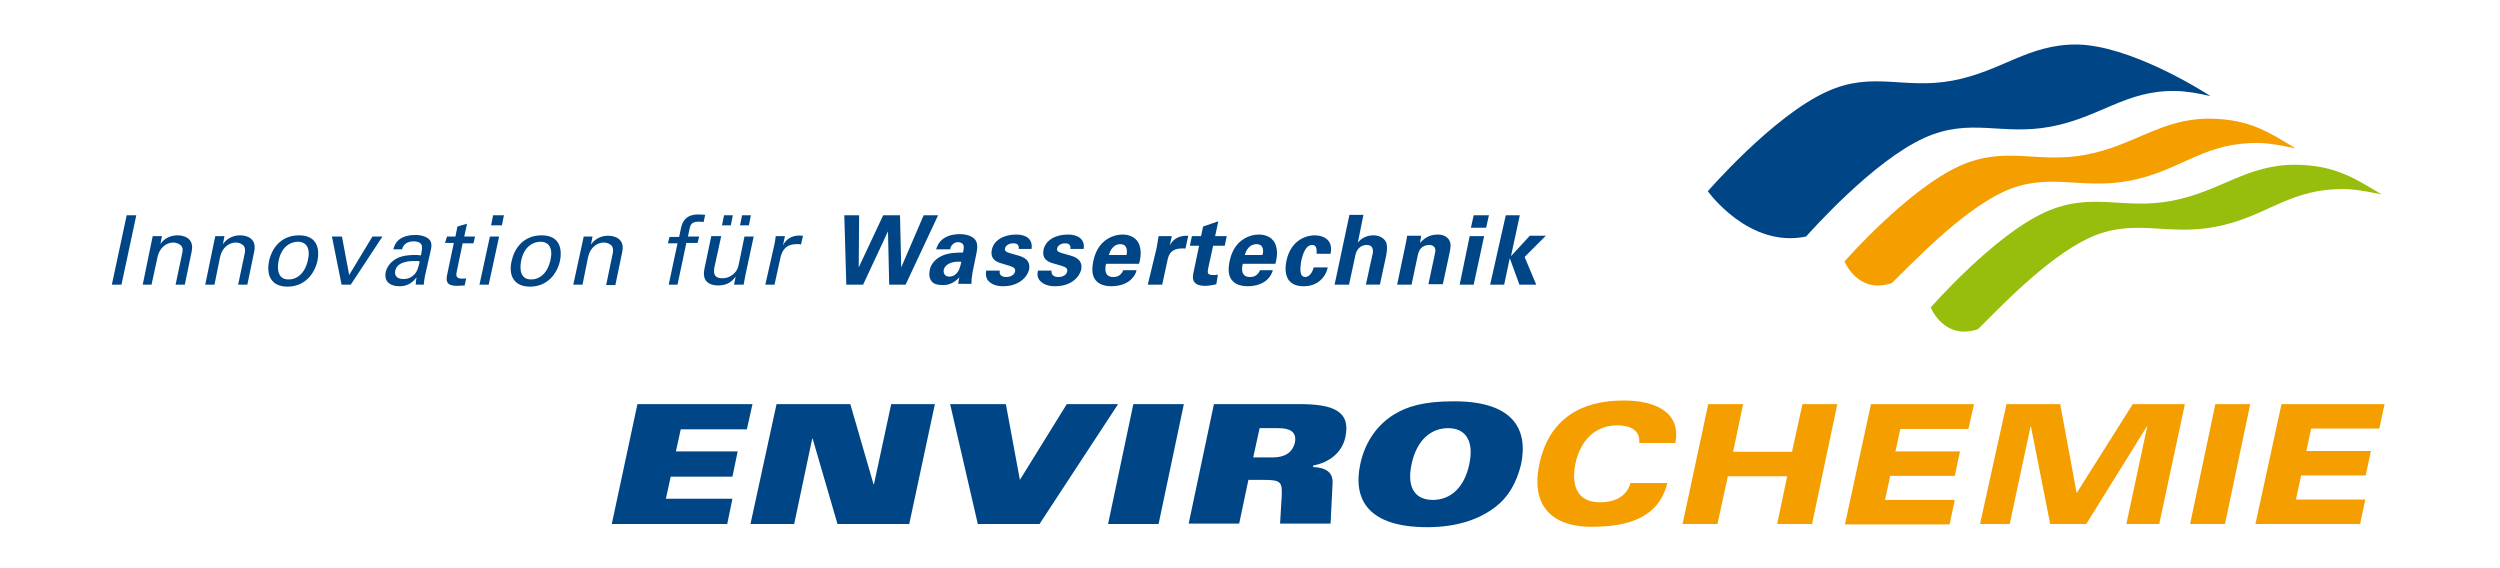
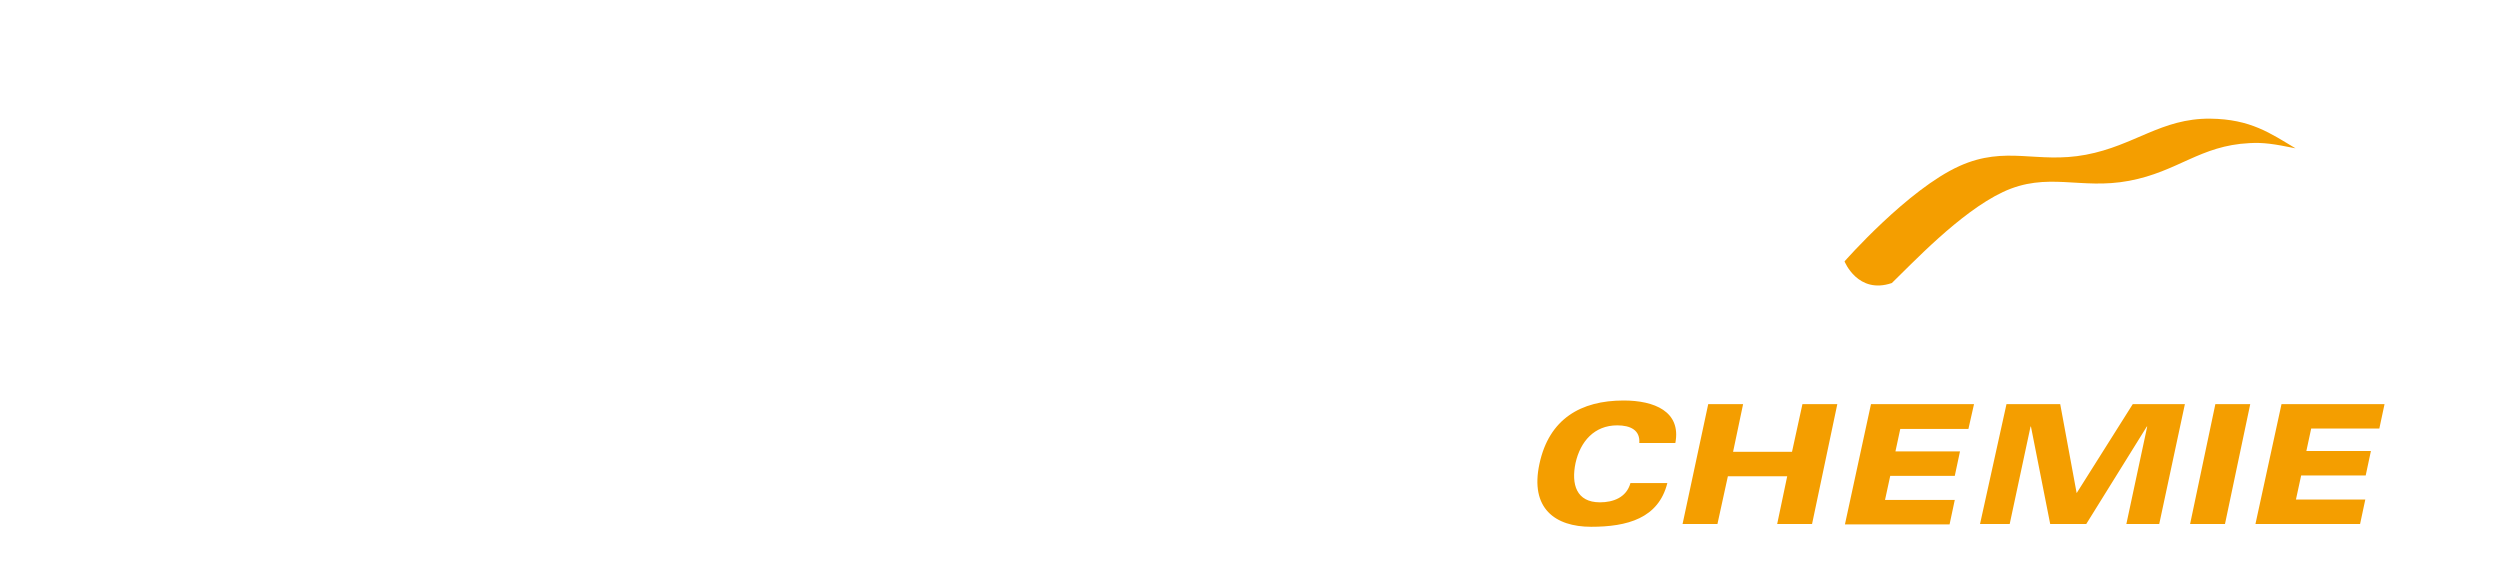
<svg xmlns="http://www.w3.org/2000/svg" version="1.0" id="Ebene_1" x="0px" y="0px" viewBox="0 0 623.6 141.7" style="enable-background:new 0 0 623.6 141.7;" xml:space="preserve">
  <style type="text/css">
	.st0{fill:#004687;}
	.st1{fill:#F49E00;}
	.st2{fill:#97BE0D;}
</style>
  <g id="Ebene_x0020_1">
-     <path id="Blau" class="st0" d="M159,100.8h28.7l-1.4,6.3h-16.5l-1.2,5.5h15.4l-1.3,6.3h-15.4l-1.2,5.5h16.6l-1.3,6.3h-28.8   L159,100.8z M193.7,100.8h18.4l5.8,20h0.1l4.3-20h10.9l-6.4,29.9h-17.9l-6.2-21.3h-0.1l-4.5,21.3h-10.9L193.7,100.8z M237,100.8   h13.9l3.5,18.9l11.7-18.9h12.8l-19.6,29.9h-15.4L237,100.8z M282.7,100.8h12.6l-6.3,29.9h-12.6L282.7,100.8z M302.8,100.8h21.3   c8.2,0,12.9,1.6,11.5,8.2c-0.8,3.9-4.1,6.4-8,7.1l-0.1,0.4c2.9,0.1,5.1,1.1,4.9,4.1l-0.5,10h-12.6l0.4-6.7c0.2-3.7-0.2-4.2-4.5-4.2   h-3.8l-2.3,10.9h-12.6L302.8,100.8z M312.6,114.1L312.6,114.1h4.8c2.7,0,4.9-0.9,5.6-3.7c0.5-2.7-1.2-3.6-4.2-3.6h-4.6L312.6,114.1   z M373.2,126.3c-3.9,3.1-9.5,5.2-17.2,5.2c-14.6,0-18.6-6.8-16.7-15.7c1.2-5.8,4.5-10,8.4-12.4c3.3-2,7.3-3.3,15-3.3   c14.6,0,18.6,6.8,16.7,15.8C378.3,120.4,376.2,124,373.2,126.3z M361.2,106.8L361.2,106.8c-4.1,0-7.8,2.8-9.1,9   c-1.3,6.1,1.1,8.9,5.3,8.9s7.8-2.8,9.1-8.9C367.8,109.6,365.3,106.8,361.2,106.8z M27.9,71h2.4l3.7-17.3h-2.4L27.9,71z M35.6,71   L35.6,71h2.2l1.5-6.9c0.5-2.4,2.3-3.6,3.9-3.6c0.8,0,1.5,0.3,2,0.8c0.5,0.6,0.4,1.3,0.2,2.1L43.8,71h2.3l1.7-8.2   c0.8-3.7-2.4-4.1-3.5-4.1c-2.7,0-4,1.7-4.3,2.2l0.4-2h-2.3l-0.3,1.4L35.6,71z M51.2,71L51.2,71h2.3l1.4-6.9   c0.5-2.4,2.3-3.6,3.9-3.6c0.8,0,1.5,0.3,2,0.8c0.4,0.6,0.4,1.3,0.2,2.1L59.4,71h2.3l1.7-8.2c0.8-3.7-2.4-4.1-3.5-4.1   c-2.7,0-3.9,1.7-4.3,2.2l0.4-2h-2.3l-0.3,1.4L51.2,71z M67.1,65.2L67.1,65.2c-0.7,3.5,0.6,6.3,4.6,6.3c4.1,0,6.7-2.9,7.5-6.5   c0.5-2.5,0.2-6.3-4.6-6.3C69.9,58.7,67.7,62.2,67.1,65.2z M69.5,65L69.5,65c0.8-3.8,3.3-4.7,4.8-4.7c2.1,0,3.2,1.6,2.5,4.6   c-0.8,3.6-3,4.8-4.7,4.8C69.5,69.8,69,67.5,69.5,65z M85.2,71L85.2,71h2.3l7.9-12h-2.5l-5.8,9.6L85.3,59h-2.5L85.2,71z M105.7,71   L105.7,71c0.1-1.2,0.4-2.8,0.5-3l1.3-5.8c0.1-0.5,0.2-1.1,0-1.8c-0.4-1.2-2.2-1.8-3.9-1.8c-1.3,0-3.1,0.3-4.2,1.3   c-0.9,0.8-1.1,1.7-1.3,2.3h2.2c0.1-0.5,0.6-2,2.9-2c0.7,0,1.6,0.2,1.9,0.8c0.3,0.5,0.2,1.2-0.1,2.7c-0.7-0.1-1.1-0.1-1.6-0.1   c-1,0-2.9,0.1-4.3,0.8c-2,1-2.7,2.6-2.9,3.5c-0.4,2,0.7,3.5,3.5,3.5c1,0,2.7-0.2,4.2-2.2c-0.1,0.6-0.2,1.2-0.2,1.8H105.7z    M104.7,65.2L104.7,65.2c-0.4,1.7-0.6,2.4-1.2,3.1c-0.8,0.9-1.7,1.3-2.9,1.3c-2,0-2.2-1.3-2-2.1c0.5-2.4,4-2.4,4.9-2.4   C103.9,65.1,104.3,65.1,104.7,65.2z M111,60.6L111,60.6h2.2l-1.7,8.1c-0.4,2,0.5,2.6,2.5,2.6c0.8,0,1.5-0.1,1.9-0.1l0.4-1.8   c-0.2,0.1-0.7,0.1-1.1,0.1c-1.6,0-1.4-1-1.3-1.6l1.5-7.2h2.7l0.4-1.7h-2.7l0.7-3.2l-2.4,0.7l-0.5,2.5h-2.1L111,60.6z M122.5,56.2   L122.5,56.2h2.7l0.5-2.5h-2.7L122.5,56.2z M119.6,71L119.6,71h2.3l2.6-12h-2.3L119.6,71z M127.6,65.2L127.6,65.2   c-0.8,3.5,0.6,6.3,4.6,6.3c4.1,0,6.7-2.9,7.5-6.5c0.5-2.5,0.2-6.3-4.6-6.3C130.4,58.7,128.2,62.2,127.6,65.2z M130,65L130,65   c0.8-3.8,3.3-4.7,4.8-4.7c2.1,0,3.2,1.6,2.5,4.6c-0.8,3.6-3,4.8-4.7,4.8C130,69.8,129.5,67.5,130,65z M143,71L143,71h2.3l1.4-6.9   c0.5-2.4,2.3-3.6,3.9-3.6c0.8,0,1.5,0.3,2,0.8c0.4,0.6,0.4,1.3,0.2,2.1l-1.6,7.7h2.3l1.7-8.2c0.8-3.7-2.4-4.1-3.5-4.1   c-2.7,0-3.9,1.7-4.3,2.2l0.4-2h-2.2l-0.3,1.4L143,71z M175.9,53.6L175.9,53.6c-0.5-0.1-1.2-0.1-1.8-0.1c-1.6,0-2.6,0.5-3.3,1.3   c-0.5,0.6-0.8,1.2-1.1,2.9l-0.3,1.4H167l-0.4,1.6h2.4L166.8,71h2.2l2.2-10.4h2.8l0.4-1.6h-2.8l0.4-1.9c0.2-0.9,0.4-1.8,2.2-1.8   c0.5,0,0.9,0,1.3,0.1L175.9,53.6z M177.4,59L177.4,59l-1.7,8.1c-0.5,2.4,0.5,4.1,3.5,4.1c2.6,0,3.7-1.4,4.3-2.2l-0.4,2h2.4   c0.1-0.7,0.4-2,0.4-2.2L188,59h-2.3l-1.4,6.8c-0.1,0.6-0.3,1.5-1,2.2c-0.9,1-2,1.4-3.1,1.4c-2.3,0-2.2-1.5-2-2.7l1.7-7.8H177.4z    M180.1,56.2L180.1,56.2h2.2l0.5-2.5h-2.2L180.1,56.2z M184.6,56.2L184.6,56.2h2.2l0.5-2.5h-2.2L184.6,56.2z M190.9,71L190.9,71   h2.3l1.4-6.4c0.4-2.1,1.4-3.7,4.1-3.7c0.3,0,0.5,0,0.7,0c0.2,0,0.3,0.1,0.4,0.1l0.5-2.2c-0.4,0-0.9-0.1-1.6,0   c-1,0.1-2.6,0.7-3.4,2.4l0.5-2.3h-2.3c-0.1,0.8-0.2,1.6-0.4,2.4L190.9,71z M210.6,53.7L210.6,53.7l0.5,17.3h4.2l6.2-13.3l0.3,13.3   h4.1l8.1-17.3h-3.6l-5.6,13l-0.3-13h-4.2l-6.1,13l0.1-13H210.6z M242.3,71L242.3,71c0-1,0.1-2,0.3-3.1l1-4.9c0.1-0.6,0.4-2-0.2-3   c-0.9-1.4-3-1.6-4-1.6c-1.2,0-2.6,0.2-3.9,1c-1.4,0.9-1.8,2.2-2,2.8h3.5c0.1-0.3,0.1-0.7,0.5-1.1c0.4-0.5,1-0.7,1.5-0.7   c0.3,0,1.2,0.1,1.4,1c0,0.4,0,0.8-0.2,1.6c-1.2,0-3.3,0-5,0.7c-2.4,1-3.2,2.8-3.3,3.8c-0.2,1-0.1,1.9,0.5,2.7   c0.4,0.5,1.1,0.9,2.8,0.9c0.7,0,2.3,0,4.1-1.9c-0.1,0.4-0.2,0.9-0.3,1.6H242.3z M239.8,65.3L239.8,65.3c-0.3,1.3-0.5,2.2-1.3,3   c-0.4,0.4-1,0.7-1.7,0.7c-1.2,0-1.5-0.9-1.4-1.7C235.8,65.8,237.6,65.1,239.8,65.3z M246,67.5L246,67.5c-0.1,0.6-0.2,1.5,0.4,2.4   c0.9,1.1,2.3,1.5,3.8,1.5c3.8,0,6-2.1,6.5-4.2c0.3-1.7-0.5-2.8-2.5-3.4l-2.1-0.6c-1-0.3-1.6-0.5-1.4-1.3c0.2-0.7,1-1.2,2-1.2   c0.3,0,0.7,0,1,0.2c0.3,0.2,0.5,0.6,0.4,1.2h3.2c0.4-2.4-1.3-3.6-3.8-3.6c-3.1,0-5.6,1.4-6.1,3.8c-0.5,2.5,1.4,3.1,2.4,3.4l2,0.6   c1.3,0.4,1.5,0.8,1.4,1.4c-0.1,0.7-0.9,1.4-2.2,1.4c-1.5,0-1.8-0.9-1.6-1.6H246z M258.9,67.5L258.9,67.5c-0.1,0.6-0.3,1.5,0.4,2.4   c0.9,1.1,2.3,1.5,3.9,1.5c3.8,0,6-2.1,6.5-4.2c0.3-1.7-0.5-2.8-2.5-3.4l-2.1-0.6c-1-0.3-1.6-0.5-1.4-1.3c0.2-0.7,1-1.2,1.9-1.2   c0.3,0,0.7,0,1,0.2c0.3,0.2,0.5,0.6,0.4,1.2h3.3c0.4-2.4-1.4-3.6-3.9-3.6c-3.1,0-5.6,1.4-6.1,3.8c-0.5,2.5,1.4,3.1,2.4,3.4l2.1,0.6   c1.3,0.4,1.5,0.8,1.4,1.4c-0.1,0.7-0.9,1.4-2.2,1.4c-1.5,0-1.8-0.9-1.7-1.6H258.9z M284.1,65.9L284.1,65.9c0.3-1,0.7-2.8,0.2-4.5   c-0.6-2.2-2.6-2.9-4.3-2.9c-1.3,0-2.6,0.4-3.6,1c-2.4,1.4-3.3,3.8-3.7,5.7c-0.4,2-0.3,3.6,0.6,4.7c1,1.3,2.9,1.5,3.9,1.5   c1.8,0,3.5-0.5,4.6-1.4c1.2-1,1.6-2,1.7-2.6h-3.3c-0.6,1.4-1.6,1.7-2.5,1.7c-2.5,0-2-2.5-1.8-3.3H284.1z M276.6,63.6L276.6,63.6   c0.4-1.4,1.3-2.7,2.8-2.7c2.1,0,1.7,2.2,1.6,2.7H276.6z M286.3,71L286.3,71h3.6l1.3-6c0.3-1.5,0.9-3.3,4.5-3l0.7-3.2   c-2.9-0.1-4,1.3-4.6,2.4l0.5-2.3h-3.3c-0.1,0.7-0.4,2.4-0.5,3L286.3,71z M303.8,68.5L303.8,68.5c-0.4,0.1-0.7,0.1-1.2,0.1   c-1.6,0-1.4-0.7-1.2-1.8l1.2-5.5h2.9l0.5-2.4h-2.9l0.8-3.7l-3.8,1.3l-0.5,2.4h-2.3l-0.5,2.4h2.3l-1.4,6.7c-0.2,1-0.7,3.3,2.9,3.3   c0.6,0,1.6-0.1,2.8-0.4L303.8,68.5z M318.1,65.9L318.1,65.9c0.3-1,0.7-2.8,0.2-4.5c-0.6-2.2-2.6-2.9-4.3-2.9c-1.3,0-2.6,0.4-3.6,1   c-2.4,1.4-3.3,3.8-3.7,5.7c-0.4,2-0.3,3.6,0.6,4.7c1,1.3,2.9,1.5,3.9,1.5c1.8,0,3.5-0.5,4.6-1.4c1.2-1,1.5-2,1.7-2.6h-3.2   c-0.6,1.4-1.6,1.7-2.5,1.7c-2.5,0-2-2.5-1.8-3.3H318.1z M310.5,63.6L310.5,63.6c0.4-1.4,1.3-2.7,2.9-2.7c2.1,0,1.7,2.2,1.5,2.7   H310.5z M331.9,63.2L331.9,63.2c0.7-3.3-1.7-4.5-4-4.5c-1.6,0-5.8,0.8-7,6.3c-0.4,2-0.3,3.5,0.5,4.8c0.9,1.2,2.2,1.6,3.8,1.6   c1.5,0,2.7-0.4,3.7-1.1c1.6-1.2,2.1-2.7,2.3-3.6h-3.5c-0.6,2.2-1.8,2.4-2.1,2.4c-0.3,0-0.6-0.1-0.9-0.4c-0.6-0.9-0.2-3.1-0.1-3.7   c0.3-1.3,1-3.9,2.7-3.9c1.4,0,1.1,1.8,1.1,2.2H331.9z M332.9,71L332.9,71h3.6l1.6-7.4c0.4-1.9,1.8-2.5,2.8-2.5c2,0,1.6,2,1.4,2.6   l-1.6,7.3h3.5l1.6-7.4c0.3-1.6,0.2-2.7-0.1-3.3c-0.4-0.7-1.4-1.6-3.1-1.6c-2.2,0-3.4,1.2-3.9,1.8l1.4-6.9h-3.5L332.9,71z M348.5,71   L348.5,71h3.6l1.5-7.1c0.2-1,0.5-1.6,0.8-1.9c0.5-0.6,1.3-0.9,2.1-0.9c0.9,0,1.4,0.5,1.5,1c0.1,0.4,0,0.8-0.1,1.3l-1.6,7.5h3.6   l1.4-6.5c0.5-2.3,0.6-2.9,0.5-3.6c-0.1-0.9-0.9-2.3-3.2-2.3c-2.6,0-3.9,1.6-4.4,2.1l0.3-1.8H351c-0.1,0.8-0.4,2.2-0.4,2.2L348.5,71   z M366.9,56.8L366.9,56.8h3.8l0.7-3.1h-3.8L366.9,56.8z M364.1,71L364.1,71h3.5l2.6-12.1h-3.6L364.1,71z M371.7,71L371.7,71h3.5   l1.4-6.6L379,71h4.2l-2.9-6.9l5.3-5.3h-4l-4.7,5.1l2.2-10.2h-3.5L371.7,71z M455.6,22.9c11.5-5.3,19.2-0.5,31.5-2.8   c12.2-2.3,18.8-9.1,31-9c13,0.2,30.8,11.2,33.3,12.9c-2.7-0.7-6.3-1.3-8.9-1.3c-12.2-0.2-18.7,6.6-31,8.9   c-12.2,2.3-20-2.4-31.5,2.8c-12.8,5.8-28,23-29.5,24.6C436.2,62,426,47.7,426,47.7S442.2,29,455.6,22.9z" />
    <path id="Orange" class="st1" d="M488.8,41.4c11.6-5.2,19.3-0.5,31.5-2.8c12.2-2.3,18.8-9.1,31-9c10.1,0.1,15.1,3.7,21.3,7.4   c-5.4-1.1-8-1.5-11.5-1.3c-12.3,0.6-17.8,7.1-30,9.4c-12.2,2.3-20.4-2.4-31.5,2.8c-10.8,5.1-22.9,18.1-27.7,22.7   c-8.5,2.9-11.8-5.4-11.8-5.4S475.9,47.2,488.8,41.4z M408.9,110.6c0.3-3.3-2.2-4.5-5.5-4.5c-5.7,0-9.2,4-10.4,9.4   c-1.1,5.3,0.2,9.8,6.1,9.8c3.3,0,6.6-1.2,7.6-4.8h9.2c-2.2,8.8-10,10.9-19,10.9c-9,0-15.3-4.6-12.9-15.7   c2.4-11.2,10.3-15.8,21-15.8c7.6,0,14.4,2.7,12.9,10.6H408.9z M426.1,100.8h8.7l-2.5,11.9H447l2.6-11.9h8.7l-6.3,29.9h-8.7   l2.5-11.9H431l-2.6,11.9h-8.7L426.1,100.8z M466.7,100.8h25.7L491,107h-17l-1.2,5.6h16.1l-1.3,6.1h-16.1l-1.3,6h17.4l-1.3,6.1   h-26.1L466.7,100.8z M500.5,100.8h13.4L518,123l14-22.2h13l-6.4,29.9h-8.2l5.2-24.3h-0.1l-15.1,24.3h-9l-4.8-24.3h-0.1l-5.2,24.3   h-7.4L500.5,100.8z M552.6,100.8h8.7l-6.3,29.9h-8.7L552.6,100.8z M569.1,100.8h25.7l-1.3,6.1h-17l-1.2,5.6h16.1l-1.3,6.1H574   l-1.3,6h17.3l-1.3,6.1h-26.1L569.1,100.8z" />
-     <path id="Gruen" class="st2" d="M510.2,52.9c11.6-5.2,19.3-0.5,31.5-2.8c12.2-2.3,18.7-9.1,31-9c10.1,0.1,15.1,3.7,21.4,7.4   c-5.4-1.1-8-1.5-11.6-1.3c-12.3,0.6-17.8,7.1-30,9.4c-12.2,2.3-20.4-2.4-31.5,2.8c-10.8,5.1-22.9,18.1-27.6,22.7   c-8.5,2.9-11.8-5.4-11.8-5.4S497.3,58.7,510.2,52.9z" />
  </g>
</svg>